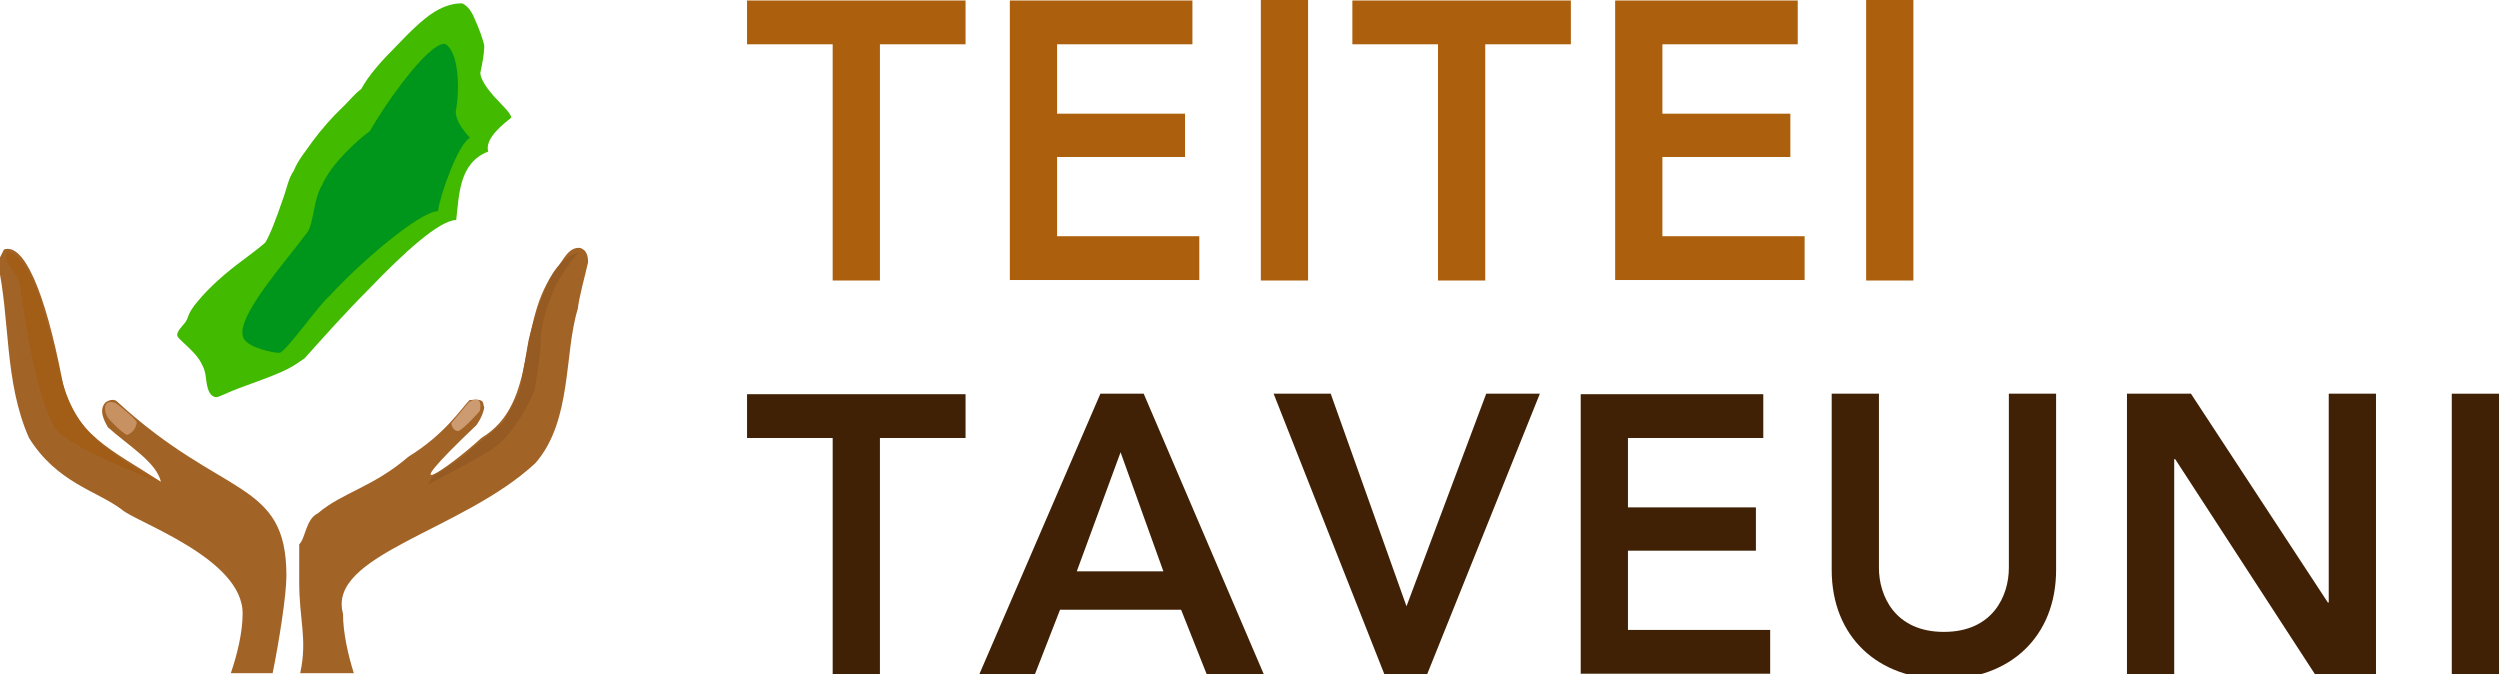
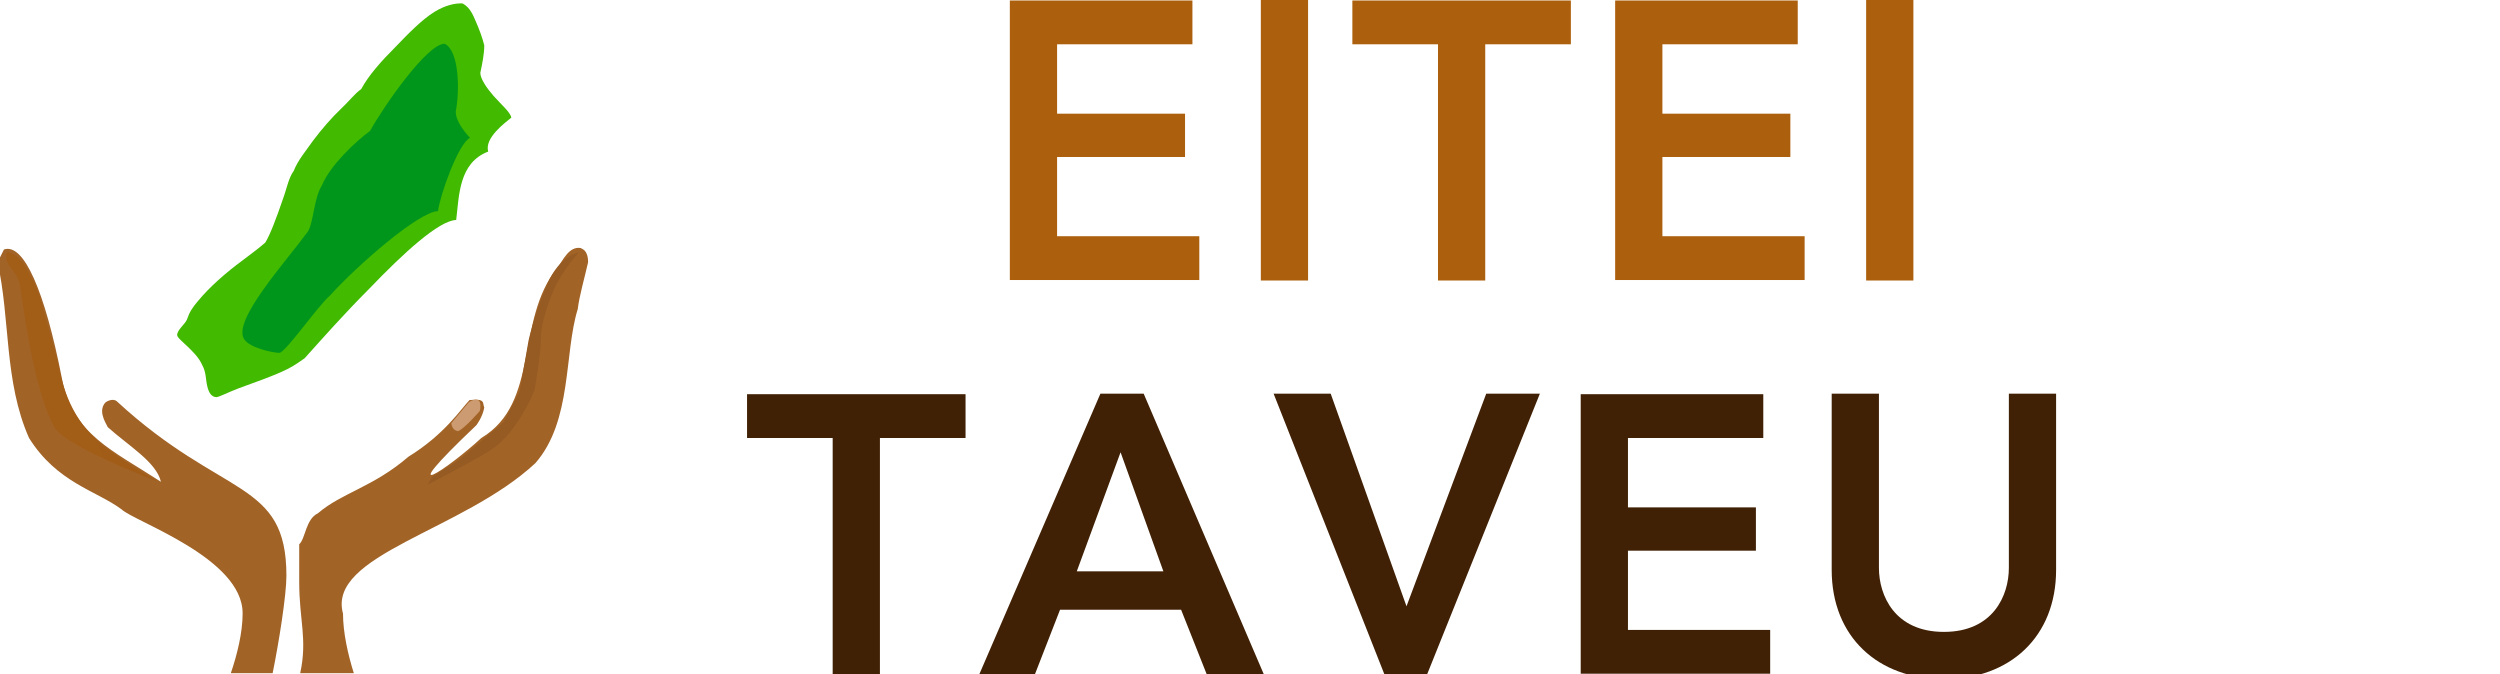
<svg xmlns="http://www.w3.org/2000/svg" viewBox="0 0 508 137" width="508" height="137" background-color="#ffffff00">
  <style>.a{fill:#ac5f0c;}.b{fill:#412105;}</style>
  <defs>
    <filter id="filter1" x="-100" y="-100" width="300" height="300">
      <feGaussianBlur in="SourceGraphic" stdDeviation="5" result="Gaussian_Blur___1" />
    </filter>
    <linearGradient id="gradient1" x1="26.8" y1="89.5" x2="46.9" y2="81">
      <stop stop-color="#ac5f0d" offset="0%" />
      <stop stop-color="#965b23" offset="100%" />
    </linearGradient>
  </defs>
  <g id="Layer%201">
-     <path d="M169.2 57L178.8 57 178.8 9 196.2 9 196.2 0.1 151.8 0.1 151.8 9 169.2 9 169.2 57 169.2 57Z" class="a" />
    <path d="M205.2 56.9L243.7 56.9 243.7 48 214.8 48 214.8 31.9 240.8 31.9 240.8 23.1 214.8 23.1 214.8 9 242.3 9 242.3 0.1 205.2 0.1 205.2 56.9 205.2 56.9Z" class="a" />
    <path d="M256.2 57L265.8 57 265.8 0 256.2 0 256.2 57 256.2 57Z" class="a" />
    <path d="M292.2 57L301.8 57 301.8 9 319.2 9 319.2 0.1 274.8 0.1 274.8 9 292.2 9 292.2 57 292.2 57Z" class="a" />
    <path d="M328.2 56.9L366.7 56.9 366.7 48 337.8 48 337.8 31.9 363.8 31.9 363.8 23.1 337.8 23.1 337.8 9 365.3 9 365.3 0.1 328.2 0.1 328.2 56.9 328.2 56.9Z" class="a" />
-     <path d="M379.2 57L388.8 57 388.8 0 379.2 0 379.2 57 379.2 57Z" class="a" />
+     <path d="M379.2 57L388.8 57 388.8 0 379.2 0 379.2 57 379.2 57" class="a" />
    <path d="M169.2 137L178.8 137 178.8 89 196.2 89 196.2 80.1 151.8 80.1 151.8 89 169.2 89 169.2 137 169.2 137Z" class="b" />
    <path d="M199 137L210.3 137 215.4 123.9 240 123.9 245.2 137 256.8 137 232.4 80 223.6 80 199 137 199 137ZM218.8 116.1L227.7 91.9 236.4 116.1 218.8 116.1 218.8 116.1Z" class="b" />
    <path d="M281.3 137L290 137 312.9 80 302 80 285.8 123.2 270.4 80 258.8 80 281.3 137 281.3 137Z" class="b" />
    <path d="M321.2 136.9L359.7 136.9 359.7 128 330.8 128 330.8 111.9 356.8 111.9 356.8 103.1 330.8 103.1 330.8 89 358.3 89 358.3 80.1 321.2 80.1 321.2 136.9 321.2 136.9Z" class="b" />
    <path d="M417.8 80L408.2 80 408.2 115.4C408.2 121 405 128.4 395 128.4 385 128.4 381.8 121 381.8 115.4L381.8 80 372.2 80 372.2 115.8C372.2 129.4 381.6 138 395 138 408.4 138 417.8 129.4 417.8 115.8L417.8 80 417.8 80Z" class="b" />
-     <path d="M432.2 137L441.8 137 441.8 93.3 442 93.3 470.4 137 482.8 137 482.8 80 473.2 80 473.2 122.4 473 122.5 473.2 122.5 473 122.4 445.2 80 432.2 80 432.2 137 432.2 137Z" class="b" />
-     <path d="M498.2 137L507.8 137 507.8 80 498.2 80 498.2 137 498.2 137Z" class="b" />
    <path d="M97.6 14.8C97.6 16 98.9 17.9 100.3 19.5 101.9 21.3 103.7 22.8 103.9 23.9 102.7 24.9 98.4 28 99.2 30.8 93.2 33.1 93.3 39.8 92.7 44.7 89.2 44.8 82 51.4 75 58.7 70.1 63.6 65.4 68.9 61.9 72.8 61 73.4 60 74.2 58.4 75 55.4 76.5 51.4 77.8 48.5 78.9 46.4 79.7 44.7 80.6 44 80.7 43 80.7 42.4 79.8 42.1 78.4 41.8 77.2 41.9 75.6 41.1 74.2 40.4 72.6 39.2 71.5 38.2 70.5 37.4 69.7 36 68.6 36 68.1 36 67 37.6 65.9 38 64.9 38.5 63.4 39.1 62.5 40.2 61.2 42.6 58.3 45.9 55.4 49.3 52.9 51 51.6 52.4 50.6 53.9 49.3 54.9 47.7 56.2 44.2 57.4 40.7 58.3 38.3 58.6 36.2 59.7 34.7 60.5 32.6 62.2 30.6 63.6 28.6 65.4 26.2 67.4 23.9 69.4 22 70.9 20.6 72.1 19 73.4 18.1 74.9 15.3 77.5 12.4 80.4 9.5 82.9 6.9 85.7 4 88.3 2.4 90.4 1.1 92.5 0.6 94 0.7 95.5 1.5 96.1 3 96.7 4.4 97.4 6 98 7.6 98.4 9.2 98.4 11 98 12.9 97.6 14.8Z" fill="#41ba00" />
    <path filter="url(#filter1)" d="M92.6 22.7C92.6 24.3 93.9 26.3 95.5 28 93.1 29.2 89.4 39.7 89 42.9 85.1 43 72.6 53.9 67 60.1 64.8 61.9 58.2 71.4 56.8 71.7 55.5 71.7 50.7 70.7 49.6 68.9 47.2 65.1 58 53.3 62.6 47 63.7 45.2 63.8 40.2 65.4 37.7 67.1 33.6 72.2 28.8 75.2 26.6 77.9 21.7 86.9 8.7 90.4 8.9 93.4 10.5 93.4 18.7 92.6 22.7Z" fill="#00961b" />
    <path d="M32.7 97.9C31.8 93.9 26 90.5 21.9 86.8 21.2 85.5 20 83.4 21.4 81.8 21.6 81.6 23 80.8 23.8 81.6 45.3 101.4 58.2 97.4 58.2 117 58.2 120.9 56.7 130.4 55.4 136.8L46.9 136.8C48.2 133 49.3 128.5 49.3 124.7 49.4 113.4 27.3 106 24.7 103.5 19.6 99.7 11.6 98.1 5.9 89 0.8 77.5 2.1 64.7-0.5 53.3L0.8 50.7C4.8 49.3 9.1 59 12.6 77 14.8 88.3 22.9 91.5 32.7 97.9ZM119.5 53.3C118.8 56.4 117.7 60.2 117.4 62.8 114.6 71.8 116.3 85.5 108.8 94.1 94 107.9 66.4 112.7 69.7 124.7 69.7 128.5 70.7 133 71.9 136.8L61 136.8C62.5 129.9 60.8 126 60.8 118.3 60.8 114.5 60.8 113.2 60.8 110.6 62.1 109.4 62.1 105.5 64.6 104.3 69.5 100.1 75.8 99 83 92.8 90.3 88.3 93.6 83.2 95.4 81.3 98.8 80.9 98 82 98.4 82.8 98.1 84.7 96.8 86.4 96.8 86.4 79 103.3 91 95.3 97.8 89 109.8 81.8 104.6 65.2 113.2 54.5 114.4 52.9 115.6 50 118 50.4 118.2 50.6 119.5 50.7 119.5 53.3Z" fill="#a26326" />
    <path d="M32.1 97.9C32.1 97.9 22.8 92.6 19 88.8 13.1 82.9 12.3 75.8 11.6 73 10.8 70.1 8.2 60.7 8.2 60.7 8.2 60.7 5 51.1 1.4 51.3 0.6 53.8 3.3 54.7 4 57.7 4.6 60.7 6.6 79.2 11.3 87.2 14.7 91.3 32.1 97.9 32.1 97.9Z" fill="url(#gradient1)" />
    <path d="M117.6 51.3C117.6 51.3 113.8 51.8 111.2 57.7 108.6 63.7 107.4 69.2 107.4 69.2L105.6 79.5 102.3 85.8 93.3 93.4 87.8 96.9 86.9 98.5C86.9 98.5 98.7 92.4 100.5 90.9 105.4 87.3 108.6 79.4 108.6 79.4 108.6 79.4 109.9 72 109.9 69.2 109.9 66.4 110.8 63 112.5 59 114.2 55 117.6 51.3 117.6 51.3Z" fill="#965b23" />
-     <path d="M27.8 85.8C27.8 85.8 27.7 87.7 25.8 88.4 24.3 87.6 22.2 85.2 22.2 85.2 21.1 84.1 20.6 80.8 23.5 81.9 23.7 82 27.3 84.8 27.8 85.8Z" fill="#c79162" />
    <path d="M95.3 81.7L91.7 86C91.9 87.6 93.1 87.6 93.1 87.6 94.4 87.1 97.5 83.5 97.5 83.5 97.5 83.5 98.4 79.9 95.3 81.7Z" fill="#cd9b71" />
  </g>
</svg>